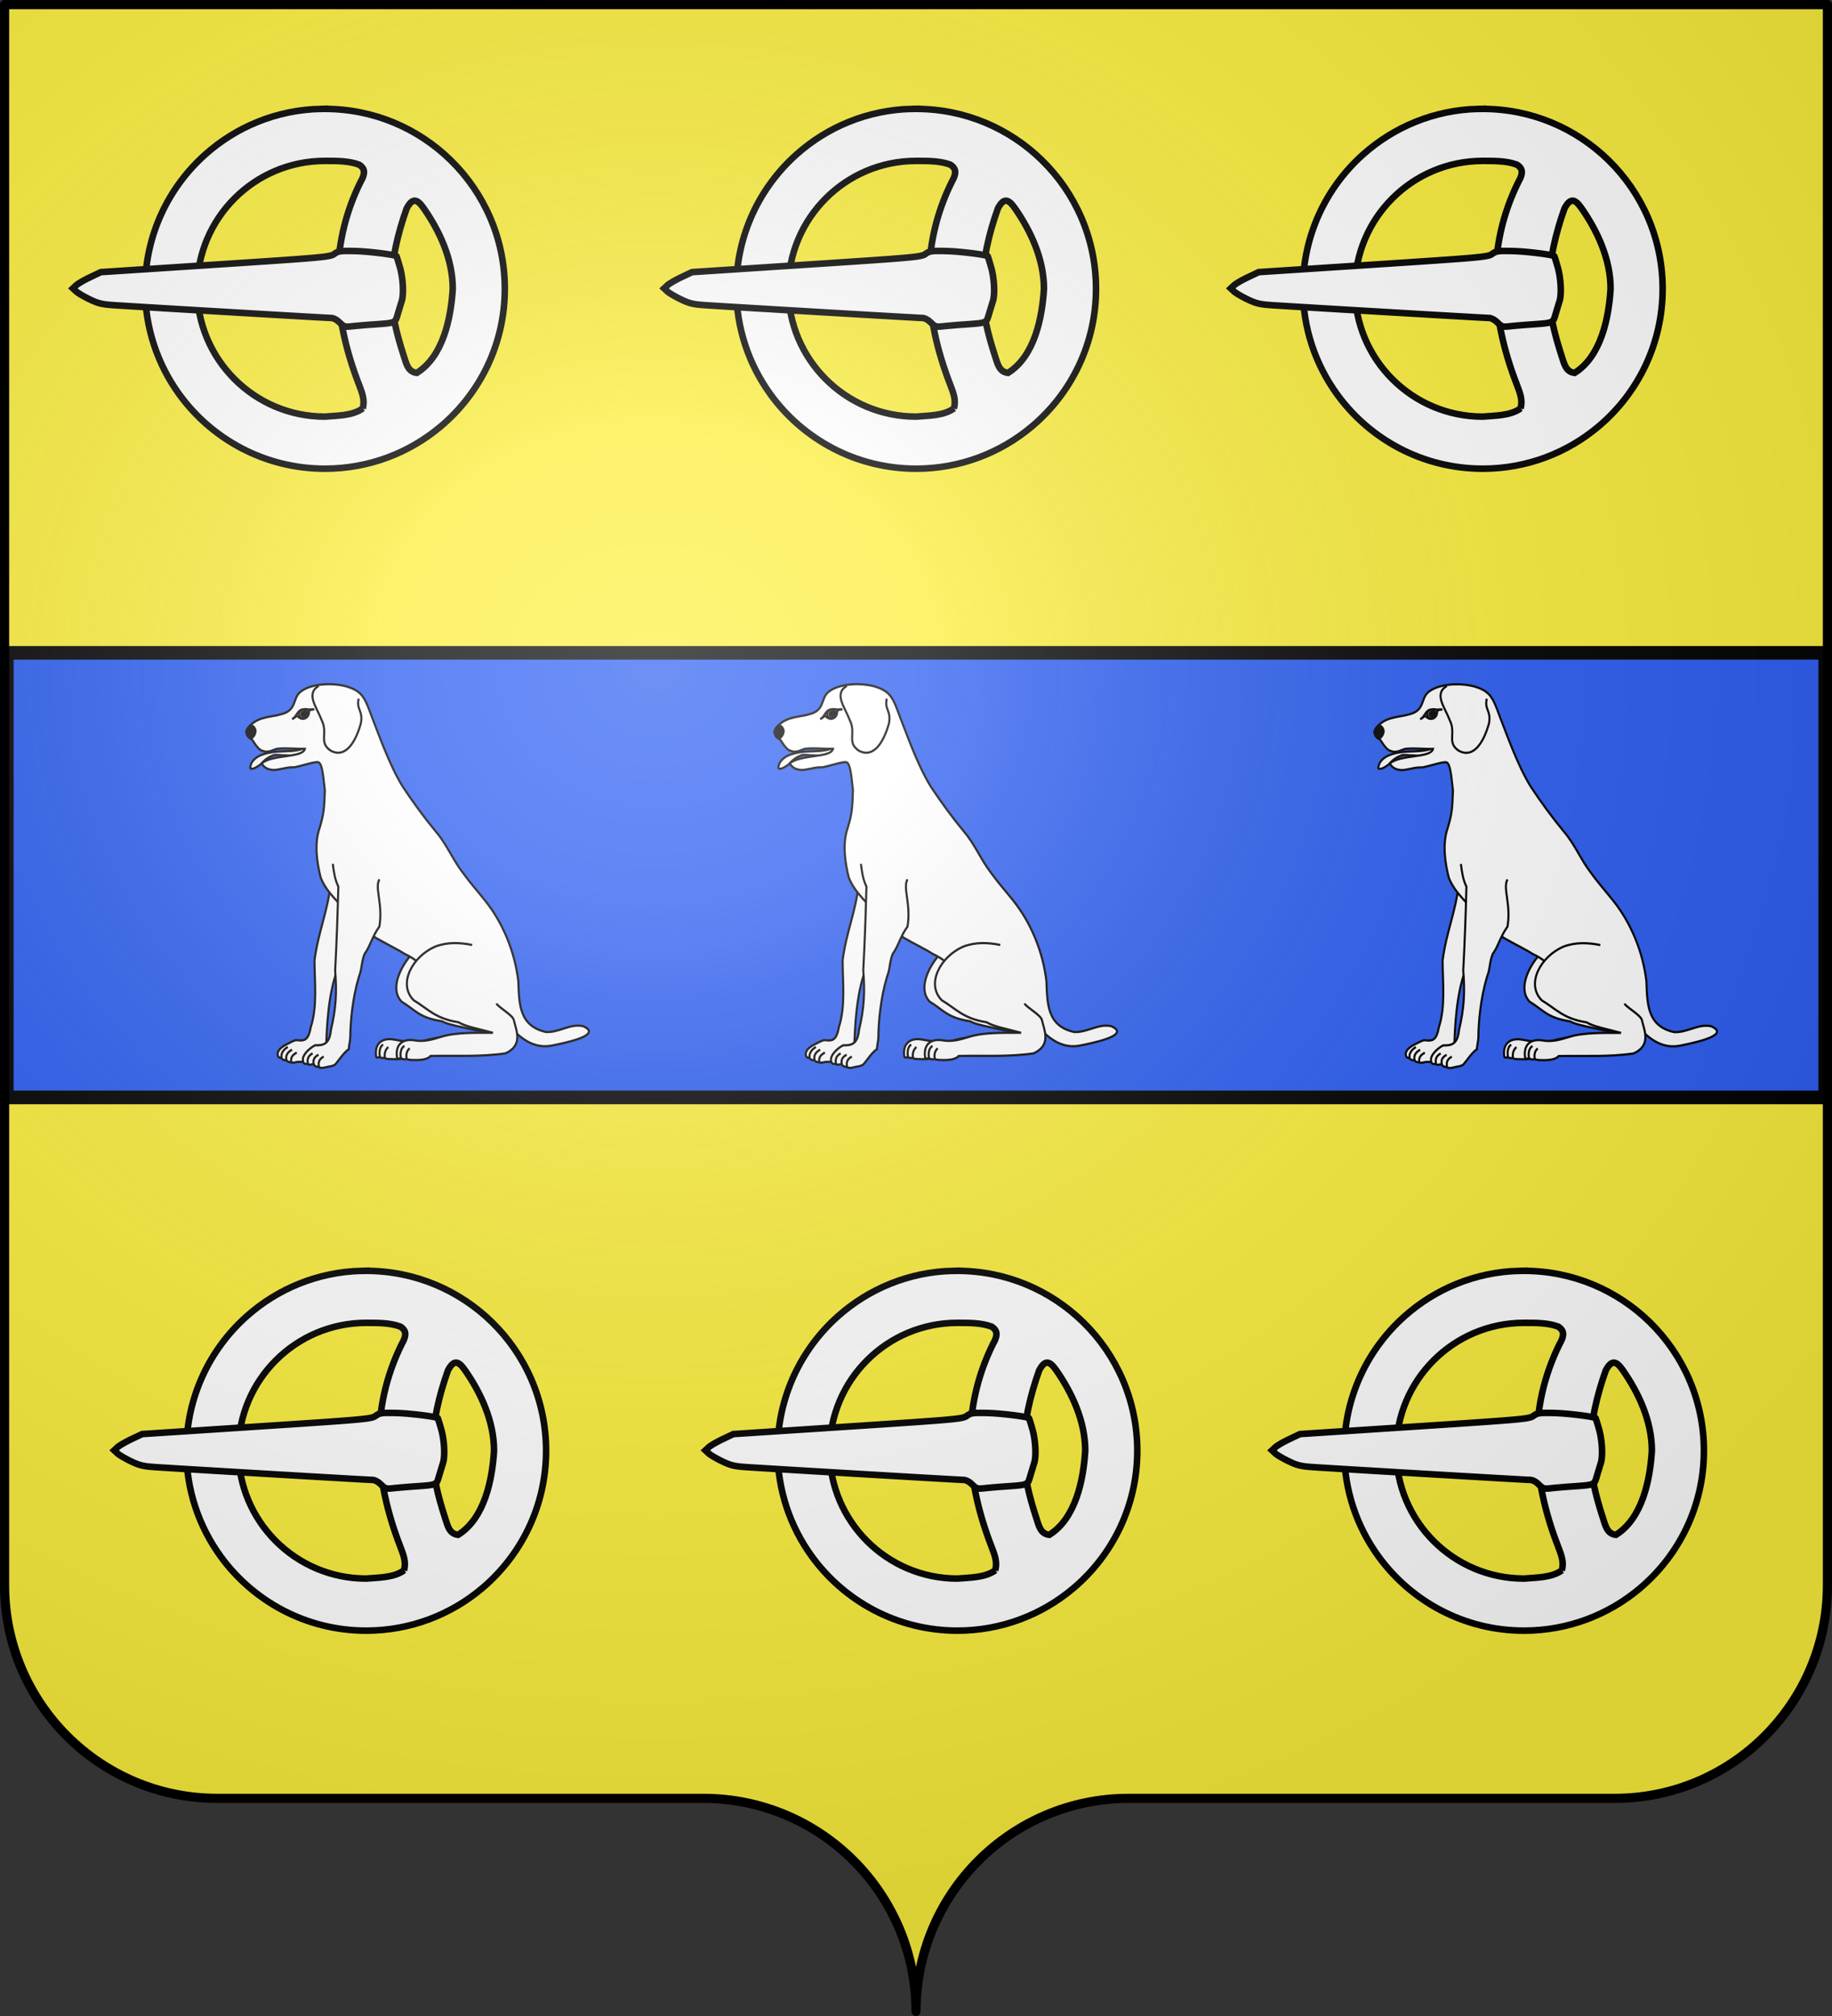
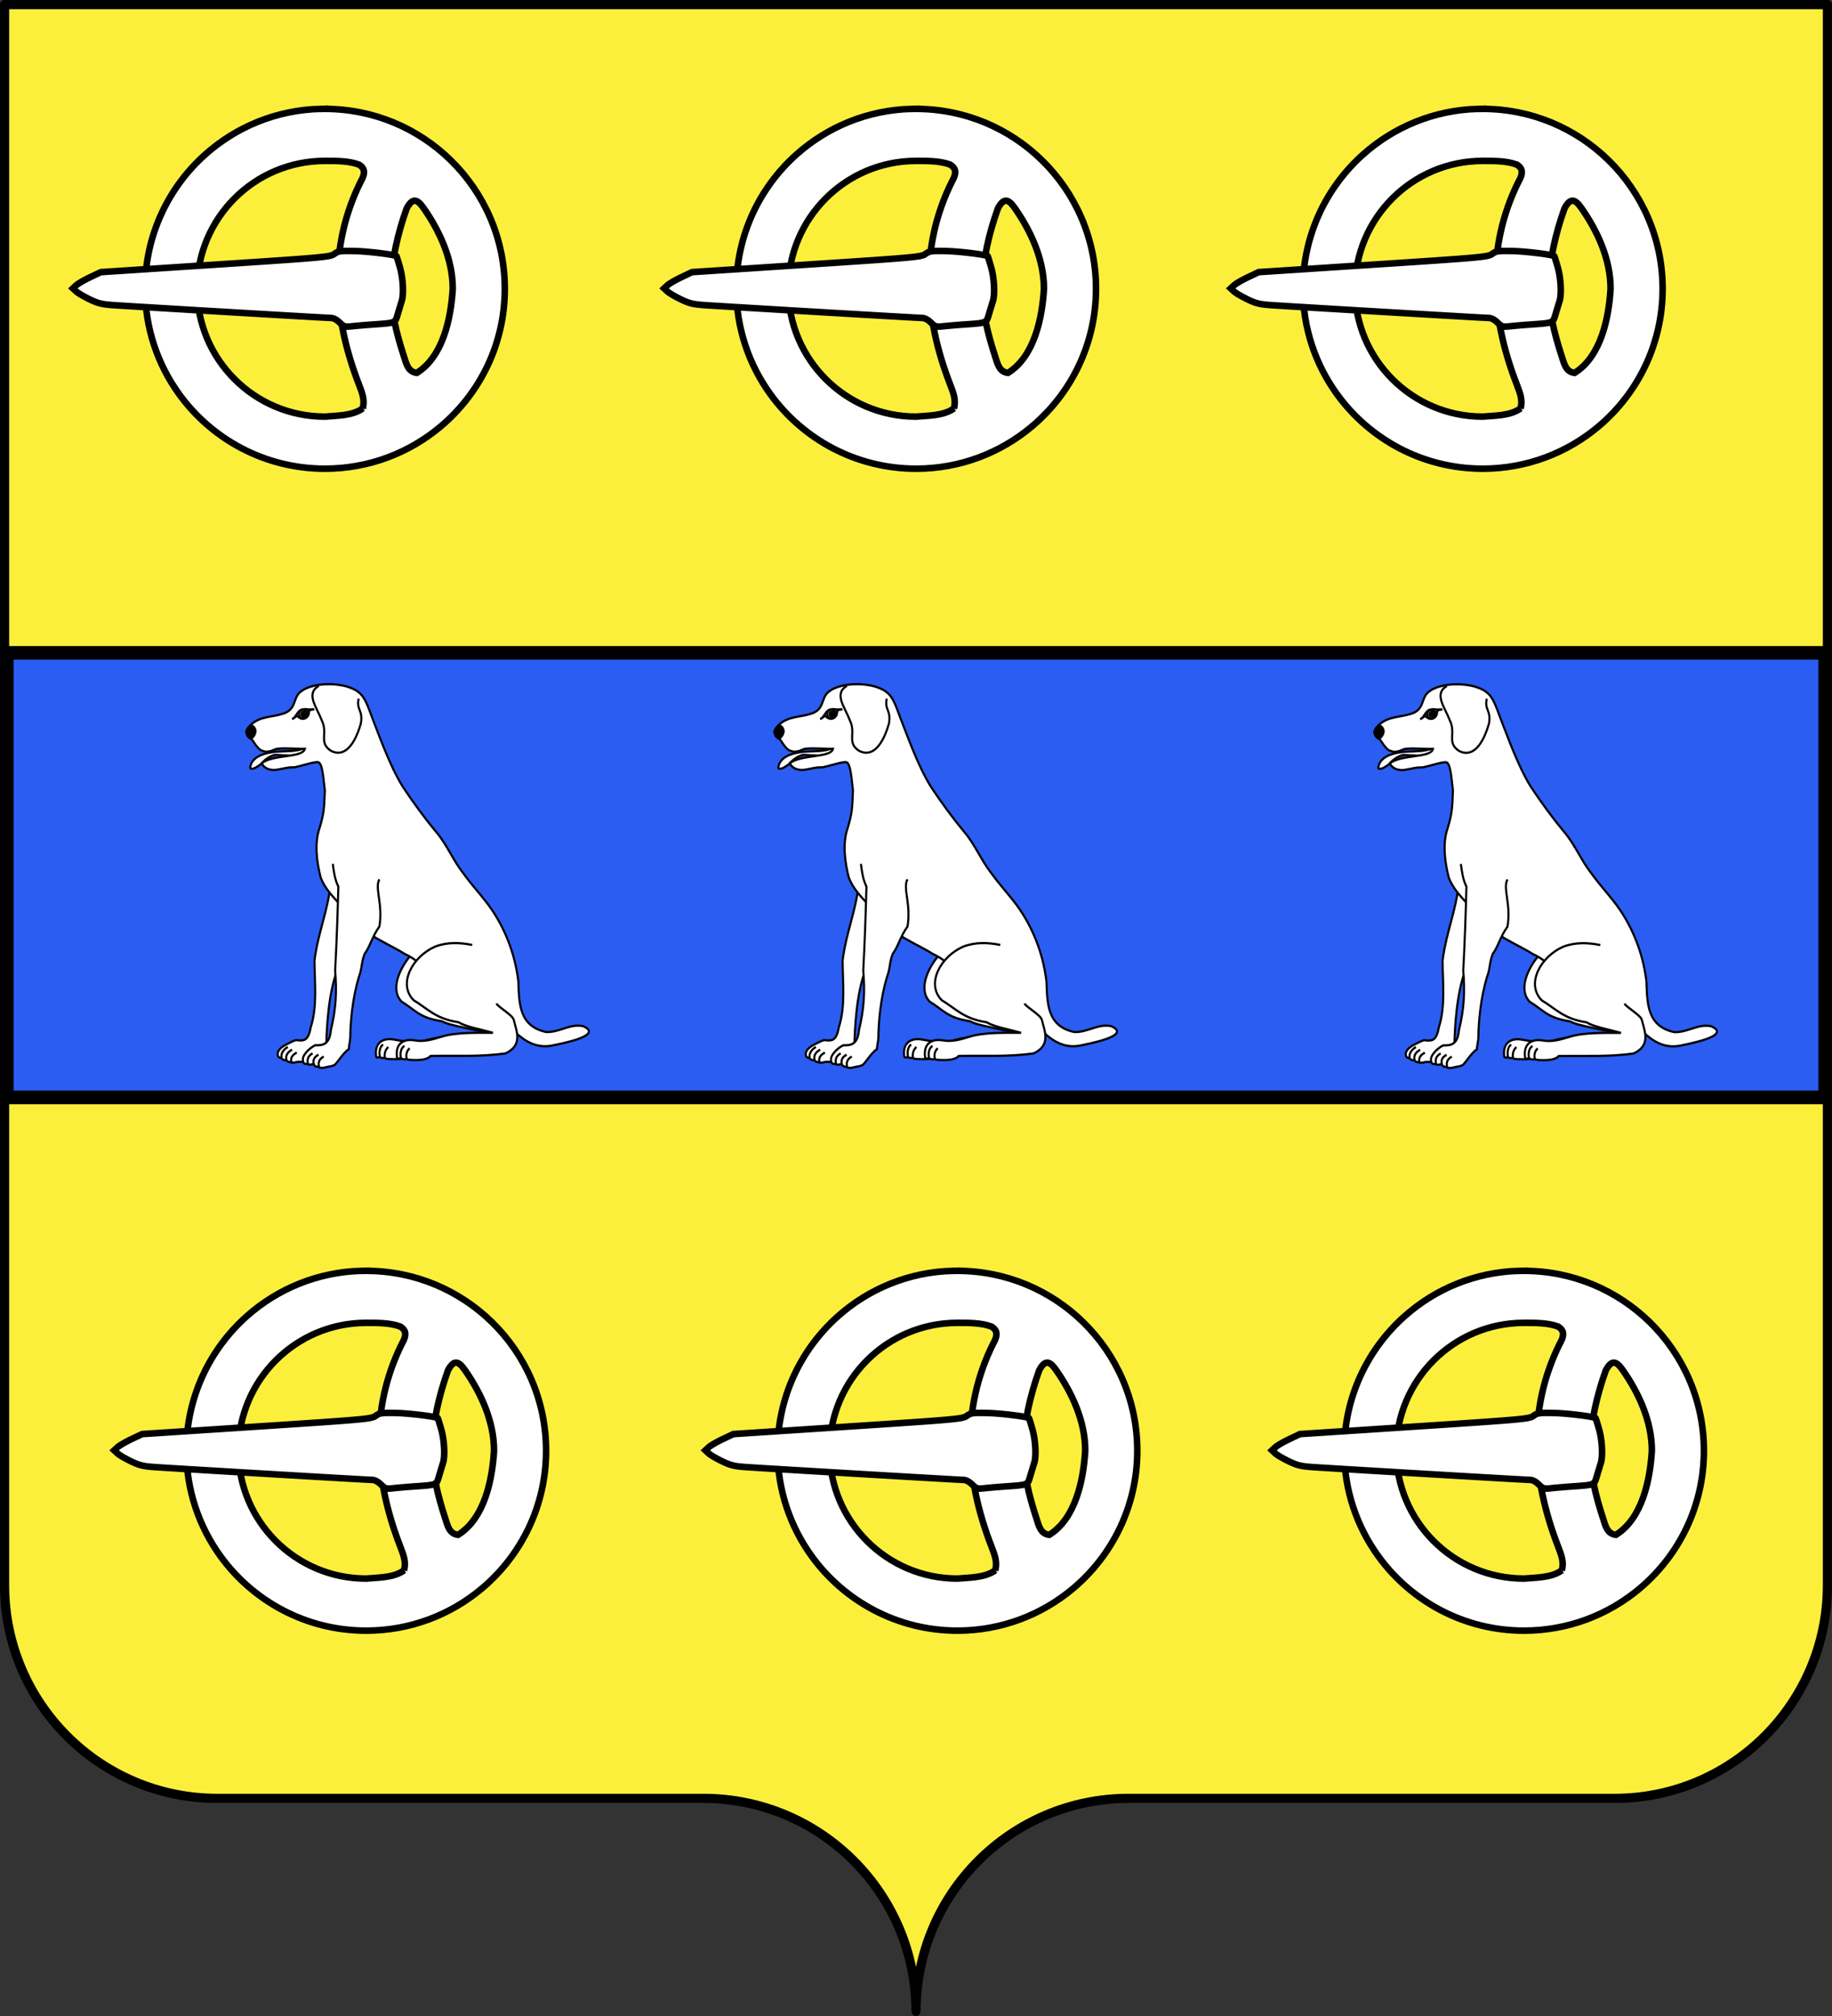
<svg xmlns="http://www.w3.org/2000/svg" xmlns:xlink="http://www.w3.org/1999/xlink" height="660" width="600" version="1.0">
  <rect width="100%" height="100%" fill="#333333" stroke="none" />
  <defs>
    <linearGradient id="a">
      <stop style="stop-color:white;stop-opacity:.314" offset="0" />
      <stop offset=".19" style="stop-color:white;stop-opacity:.251" />
      <stop style="stop-color:#6b6b6b;stop-opacity:.125" offset=".6" />
      <stop style="stop-color:black;stop-opacity:.125" offset="1" />
    </linearGradient>
    <linearGradient id="b">
      <stop style="stop-color:white;stop-opacity:0" offset="0" />
      <stop style="stop-color:black;stop-opacity:.646" offset="1" />
    </linearGradient>
    <radialGradient xlink:href="#a" id="h" gradientUnits="userSpaceOnUse" gradientTransform="matrix(1.551 0 0 1.35 -227.894 -51.264)" cx="285.186" cy="200.448" fx="285.186" fy="200.448" r="300" />
  </defs>
  <path style="fill:#fcef3c;fill-opacity:1;fill-rule:nonzero;stroke:none;stroke-width:5;stroke-linecap:round;stroke-linejoin:round;stroke-miterlimit:4;stroke-dashoffset:0;stroke-opacity:1" d="M300 658.5c0-38.505 31.203-69.754 69.65-69.754h159.2c38.447 0 69.65-31.25 69.65-69.754V1.5H1.5v517.492c0 38.504 31.203 69.754 69.65 69.754h159.2c38.447 0 69.65 31.25 69.65 69.753z" />
  <path style="opacity:1;fill:#2b5df2;fill-opacity:1;fill-rule:nonzero;stroke:#000;stroke-width:4.455;stroke-linecap:round;stroke-linejoin:bevel;stroke-miterlimit:4;stroke-dasharray:none;stroke-dashoffset:0;stroke-opacity:1" d="M2.227 213.727h595.545v145.545H2.227z" />
  <g style="stroke:#000;stroke-width:3;stroke-miterlimit:4;stroke-dasharray:none;stroke-opacity:1" id="c">
    <path style="fill:#fff;fill-rule:evenodd;stroke:#000;stroke-width:3;stroke-linecap:butt;stroke-linejoin:miter;stroke-miterlimit:4;stroke-dasharray:none;stroke-opacity:1" d="M-401.795 731.412c-17.494-3.513-26.687-6.014-44.872-5.591-13.785-18.304-77.002 49.202-47.155 77.11 19.08 10.396 24.517 21.493 57.909 26.126 11.506 6.33 46.758 10.298 68.966 16.82-22.753.098-72.606 2.924-94.637 9.447-12.212 3.614-30.993.654-43.884-1.665-18.503-2.866-28.148 6.93-25.205 23.515 1.042 1.473 3.881.148 5.6.44 1.17 1.403 4.641.616 6.971.911 1.647 1.821 6.315 1.38 9.606 1.55 4.942.253 9.628.172 13.706-.352 5.65-.726 10.133-2.304 12.52-5.026 36.048-.648 72.307 1.452 108.089-3.5 25.958-11.014 15.315-31.188 12.006-44.73-1.161-6.543-21.641-16.992-25.213-22.366M-607.12 612.645c.51 10.524 6.408 21.192 10.624 31.088-4.363 38.672-17.603 63.433-23.26 103.27.087 29.455 4.385 61.724-5.367 89.936-3.772 20.055-10.809 18.397-21.575 17.49-4.478 1.29-9.173 3.82-13.75 5.943-9.252 4.288-14.204 9.949-11.903 15.613.842 2.547 3.83 2.149 4.843 2.758 1.498 1.863 2.293 2.789 7.314 2.79.96 2.105 4.486 2.768 6.758 2.803 1.97 1.675 7.557-.52 9.848-.596 9.084-.302 13.43.956 19.94-.628 1.332-10.11 12.211-19.256 20.924-24.048.666-19.348 2.447-66.984 16.332-100.19 5.975-11.737 4.896-17.323 10.892-29.013 8.493-8.7 16.04-14.561 28.177-28.046 8.035-29.277-2.678-52.64 5.423-63.396M-627.285 458.12c-23.378 12.155-43.26 2.943-69.302 12.25-8.174 3.129-15.366 8.758-15.937 17.526 2.775 3.396 11.793-2.675 14.914-4.898 6.191-6.339 11.524-10.25 20.343-12.738 5.26-.385 10.48.866 15.753.507 11.047 1.684 26.177 1.435 36.904.662" transform="matrix(.227 0 0 .243 243.69 132.876)" />
    <path style="fill:#fff;fill-rule:evenodd;stroke:#000;stroke-width:3;stroke-linecap:butt;stroke-linejoin:miter;stroke-miterlimit:4;stroke-dasharray:none;stroke-opacity:1" d="M-718.19 439.139c1.314-4.912 4.97-8.228 8.34-10.892 12.321-9.742 28.323-9.021 42.145-12.858 22.14-5.002 16.464-20.614 26.669-29.314 14.425-12.018 45.8-13.427 66.512-8.347 24.753 6.746 27.472 16.02 38.133 42.87 8.649 20.16 24.943 64.39 44.37 93.068 15.072 21.09 29.894 40.115 47.185 59.692 15.718 16.873 24.698 38.457 39.516 56.095 8.884 11.704 20.59 24.006 31.4 36.672 26.127 30.405 43.211 69.347 48.204 109.033 1.283 29.917.733 60.5 40.284 68.433 19.53.64 34.919-11.99 53.701-7.774 22.874 10.083-7.917 19.006-43.495 25.643-28.24 6.023-48.015-10.157-62.911-25.542-26.277 3.779-45.517-7.332-70.977-15.2-42.444-23.417-32.44-61.7-80.737-82.439-23.205-13.862-60.398-26.324-75.305-49.037-16.314-17.596-37.292-32.908-45.817-54.157-5.495-20.823-9.2-45.52-1.492-66.256 6.182-19.306 6.723-25.716 7.643-50.85-1.697-10.685-2.811-36.194-9.383-37.82-4.906-1.214-21.562 4.303-34.683 6.806-10.863-.735-22.992 4.165-31.347 3.49-6.864-.556-12.199-2.978-15.722-8.808 16.134-12.697 58.85-6.95 62.326-19.571-10.472.207-25.547-1.114-37.378-.359-8.277.528-8.16 3.844-19.117 4.247-2.684-.652-6.72-1.45-9.04-3.412-2.957-2.5-5.58-5.75-7.762-8.941-1.314-1.733-2.42-3.715-4.232-5.014-3.818-1.871-6.029-3.656-7.03-9.458z" transform="matrix(.227 0 0 .243 243.69 132.876)" />
    <path d="M-593.37 617.01c1.405 10.453 2.93 21.041 7.977 30.595-1.052 38.872-2.336 72.97-4.578 113.1 2.599 29.356 1.215 51.257-6.1 80.1-2.05 20.271-12.094 20.763-22.904 20.655-6.131 2.915-14.033 9.146-16.822 15.5-1.124 2.56-.783 4.821-.143 7.385.955 2.84 5.298 2.099 6.911 2.376 1.459 2.132 4.274-.174 8.14.38 1.55 3.466 4.819 2.93 7.707 3.838 3.077 2.674 11.534-.716 15.745-1.009 2.437-.169 4.68-1.37 6.88-2.085 4.994-4.556 12.041-15.882 20.318-21.303-.167-3.27 2.02-11.333 2.063-15.632.208-21.124 3.268-53.183 12.416-81.54 4.955-12.142 3.283-19.032 8.264-31.128 7.724-9.3 10.388-22.427 21.336-36.767 5.514-29.779-7.158-52.276 0-63.597M-392.267 726.29c-17.997-3.454-36.184-3.995-53.472 2.242-32.46 13.154-54.536 50.162-30.802 72.354 19.08 10.396 30.957 24.835 64.349 29.469 11.506 6.33 27.584 8.537 49.791 14.268-22.752.098-53.08-1.03-75.11 5.494-12.213 3.614-25.051 6.98-37.942 4.66-18.503-2.866-28.148 6.93-25.206 23.516.258 1.493 3.453 1.195 5.655.492 1.205 1.616 6.114 2.028 8.35 1.091 2.086 1.477 8.17 1.389 12.01 1.445 10.15.15 18.732-1.335 22.389-5.506 36.048-.648 72.307 1.452 108.089-3.499 25.958-11.015 15.315-31.189 12.006-44.731-1.161-6.542-21.641-16.992-25.213-22.366" style="fill:#fff;fill-rule:evenodd;stroke:#000;stroke-width:3;stroke-linecap:butt;stroke-linejoin:miter;stroke-miterlimit:4;stroke-dasharray:none;stroke-opacity:1" transform="matrix(.227 0 0 .243 243.69 132.876)" />
    <g style="stroke:#000;stroke-width:2.943;stroke-miterlimit:4;stroke-dasharray:none;stroke-opacity:1">
      <path d="M-655.714 419.148c5.942-3.108 6.377-9.672 12.321-12.857 3.903-.85 6.572-1.409 10-.357l7.679-.358c-2.5 1.429-3.964-.574-6.965 2.858.725 8.707-8.43 13.994-15 7.142-1.429-.296-1.46-1.14-3.75.715 1.429-1.215-1.25 1.603-4.285 2.857z" style="fill:#fff;fill-rule:evenodd;stroke:#000;stroke-width:2.943;stroke-linecap:butt;stroke-linejoin:miter;stroke-miterlimit:4;stroke-dasharray:none;stroke-opacity:1" transform="matrix(.24 0 0 .239 253.03 135.255)" />
      <g style="stroke:#000;stroke-width:2.943;stroke-miterlimit:4;stroke-dasharray:none;stroke-opacity:1">
        <path transform="matrix(.205 0 0 .204 230.357 148.646)" d="M-631.786 417.184a7.143 6.607 0 1 1-14.285 0 7.143 6.607 0 1 1 14.285 0z" style="fill:#fff;stroke:#000;stroke-width:3.448;stroke-miterlimit:4;stroke-dasharray:none;stroke-opacity:1" />
        <path style="fill:#000;stroke:#000;stroke-width:6.19;stroke-miterlimit:4;stroke-dasharray:none;stroke-opacity:1" d="M-631.786 417.184a7.143 6.607 0 1 1-14.285 0 7.143 6.607 0 1 1 14.285 0z" transform="matrix(.118 0 0 .11 174.945 187.877)" />
      </g>
    </g>
    <path style="fill:#fff;fill-rule:evenodd;stroke:#000;stroke-width:3;stroke-linecap:butt;stroke-linejoin:miter;stroke-miterlimit:4;stroke-dasharray:none;stroke-opacity:1" d="M-613.565 377.118c-19.403 10.822-3.066 28.41 3.973 45.981 9.937 18.12-5.014 30.544 13.757 41.735 19.824 9.445 34.558-9.216 43.005-37.198 3.277-17.837-6.898-18.239-3.201-33.214" transform="matrix(.227 0 0 .243 243.69 132.876)" />
    <path style="fill:#000;fill-rule:evenodd;stroke:#000;stroke-width:3;stroke-linecap:butt;stroke-linejoin:miter;stroke-miterlimit:4;stroke-dasharray:none;stroke-opacity:1" d="M-718.081 438.963c1.796-5.59 4.292-7.615 6.604-8.038 3.47-.785 6.497 4.158 6.681 7.044-.229 4.57-3.082 8.21-6.651 10.42-4.888-1.915-6.22-5.92-6.634-9.426z" transform="matrix(.227 0 0 .243 243.69 132.876)" />
    <path style="fill:none;fill-rule:evenodd;stroke:#000;stroke-width:3;stroke-linecap:butt;stroke-linejoin:miter;stroke-miterlimit:4;stroke-dasharray:none;stroke-opacity:1" d="M-667.186 878.79c-1.498-5.28 1.902-11.623 8.972-15m-1.977 17.48c-1.498-5.28.978-10.532 8.048-13.908m-.988 16.995c-1.499-5.28.704-9.69 7.774-13.066M-629.16 886.565c-1.498-5.28-.41-10.827 6.66-14.203m1.786 15c-1.498-5.28-.284-9.838 6.785-13.214m.715 16.428c-1.498-5.28-.284-10.552 6.785-13.928M-525.21 877.889c-1.497-5.28-1.145-14.65 4.496-17.313m2.687 18.384c-1.498-5.28.243-11.793 4.813-15.17M-495 878.79c-1.498-5.28-.641-13.766 5-16.428m3.445 18.005c-1.498-5.28-.515-11.414 4.055-14.79" transform="matrix(.227 0 0 .243 243.69 132.876)" />
  </g>
  <use x="0" y="0" xlink:href="#c" id="d" transform="translate(172.962)" width="600" height="660" />
  <use xlink:href="#d" transform="translate(196.503 .034)" width="600" height="660" />
  <g id="e" style="fill:#fff">
    <g style="fill:#fff;display:inline">
      <g style="fill:#fff;fill-opacity:1">
        <g style="fill:#fff;fill-opacity:1">
          <path style="fill:#fff;fill-opacity:1;fill-rule:evenodd;stroke:#000;stroke-width:3;stroke-linecap:butt;stroke-linejoin:miter;stroke-miterlimit:4;stroke-dasharray:none;stroke-opacity:1" d="M-332.38 755.07c1.15-3.965-.373-7.369-1.722-11.002-11.977-30.843-14.16-62.764.784-92.797 2.82-4.851 1.188-6.54-.674-7.816-4.834-1.828-10.54-1.719-15.695-1.736-32.318 0-58.532 26.245-58.532 58.562 0 32.318 26.214 58.531 58.531 58.532 5.597-.492 12.568-.346 17.308-3.743zm-19.433-137.164c-20.185.512-38.571 8.3-52.637 20.836-16.94 15.097-27.613 37.082-27.613 61.54 0 17.976 5.767 34.612 15.55 48.16 14.964 20.722 39.326 34.214 66.825 34.214 20.236 0 38.779-7.306 53.13-19.422 17.9-15.114 29.277-37.712 29.277-62.953 0-23.067-9.502-43.927-24.801-58.884-14.863-14.531-35.197-23.49-57.606-23.49-.71 0-1.418-.019-2.125 0zm39.584 45.57c-4.165 11.689-6.914 23.65-7.292 36.009-.015 10.726 2.657 21.394 5.919 31.391 1.17 3.45 1.803 7.434 6.014 7.912 12.182-7.604 15.649-25.321 16.463-38.507 0-13.562-6.038-26.533-13.415-37.044-3.024-4.307-5.128-4.544-7.69.239z" transform="matrix(.715 0 0 .715 369.958 -25.755)" />
          <path d="M-314.507 705.919a490.04 490.04 0 0 0-1.776 5.827c-1.307 4.375-.69 4.125-12.158 4.938-2.98.211-6.975.556-8.88.766-3.2.353-3.625.223-5.609-1.716-1.333-1.303-2.842-2.097-3.984-2.098-1.62 0-80.557-4.642-98.847-5.812-5.967-.382-7.635-.768-11.679-2.706-2.594-1.244-5.384-2.882-6.199-3.642l-1.482-1.38 1.497-1.395c.824-.767 3.703-2.442 6.4-3.723l4.902-2.328 52.461-3.428c50.06-3.272 52.555-3.497 54.493-4.91 1.838-1.34 2.738-1.465 9.447-1.31 6.134.14 18.375 1.654 19.013 2.35.094.103.788 2.32 1.543 4.927 1.47 5.073 1.873 12.436.858 15.64z" style="fill:#fff;fill-opacity:1;stroke:#000;stroke-width:3;stroke-miterlimit:4;stroke-dasharray:none;stroke-opacity:1" transform="matrix(.715 0 0 .715 369.958 -25.755)" />
        </g>
      </g>
    </g>
  </g>
  <use x="0" y="0" xlink:href="#e" id="f" transform="translate(193.625)" width="600" height="660" />
  <use x="0" y="0" xlink:href="#f" id="g" transform="translate(185.575)" width="600" height="660" />
  <use xlink:href="#e" transform="translate(-13.52 -380.4)" width="600" height="660" />
  <use xlink:href="#f" transform="translate(-13.52 -380.4)" width="600" height="660" />
  <use xlink:href="#g" transform="translate(-13.52 -380.4)" width="600" height="660" />
-   <path style="fill:url(#h);fill-opacity:1;fill-rule:evenodd;stroke:none;stroke-width:3;stroke-linecap:butt;stroke-linejoin:miter;stroke-miterlimit:4;stroke-dasharray:none;stroke-opacity:1" d="M1.5 1.5V518.99c0 38.505 31.203 69.755 69.65 69.755h159.2c38.447 0 69.65 31.25 69.65 69.754 0-38.504 31.203-69.754 69.65-69.754h159.2c38.447 0 69.65-31.25 69.65-69.755V1.5H1.5z" />
  <path style="fill:none;fill-opacity:1;fill-rule:nonzero;stroke:#000;stroke-width:3;stroke-linecap:round;stroke-linejoin:round;stroke-miterlimit:4;stroke-dasharray:none;stroke-dashoffset:0;stroke-opacity:1" d="M300 658.5c0-38.504 31.203-69.754 69.65-69.754h159.2c38.447 0 69.65-31.25 69.65-69.753V1.5H1.5v517.493c0 38.504 31.203 69.753 69.65 69.753h159.2c38.447 0 69.65 31.25 69.65 69.754z" />
</svg>